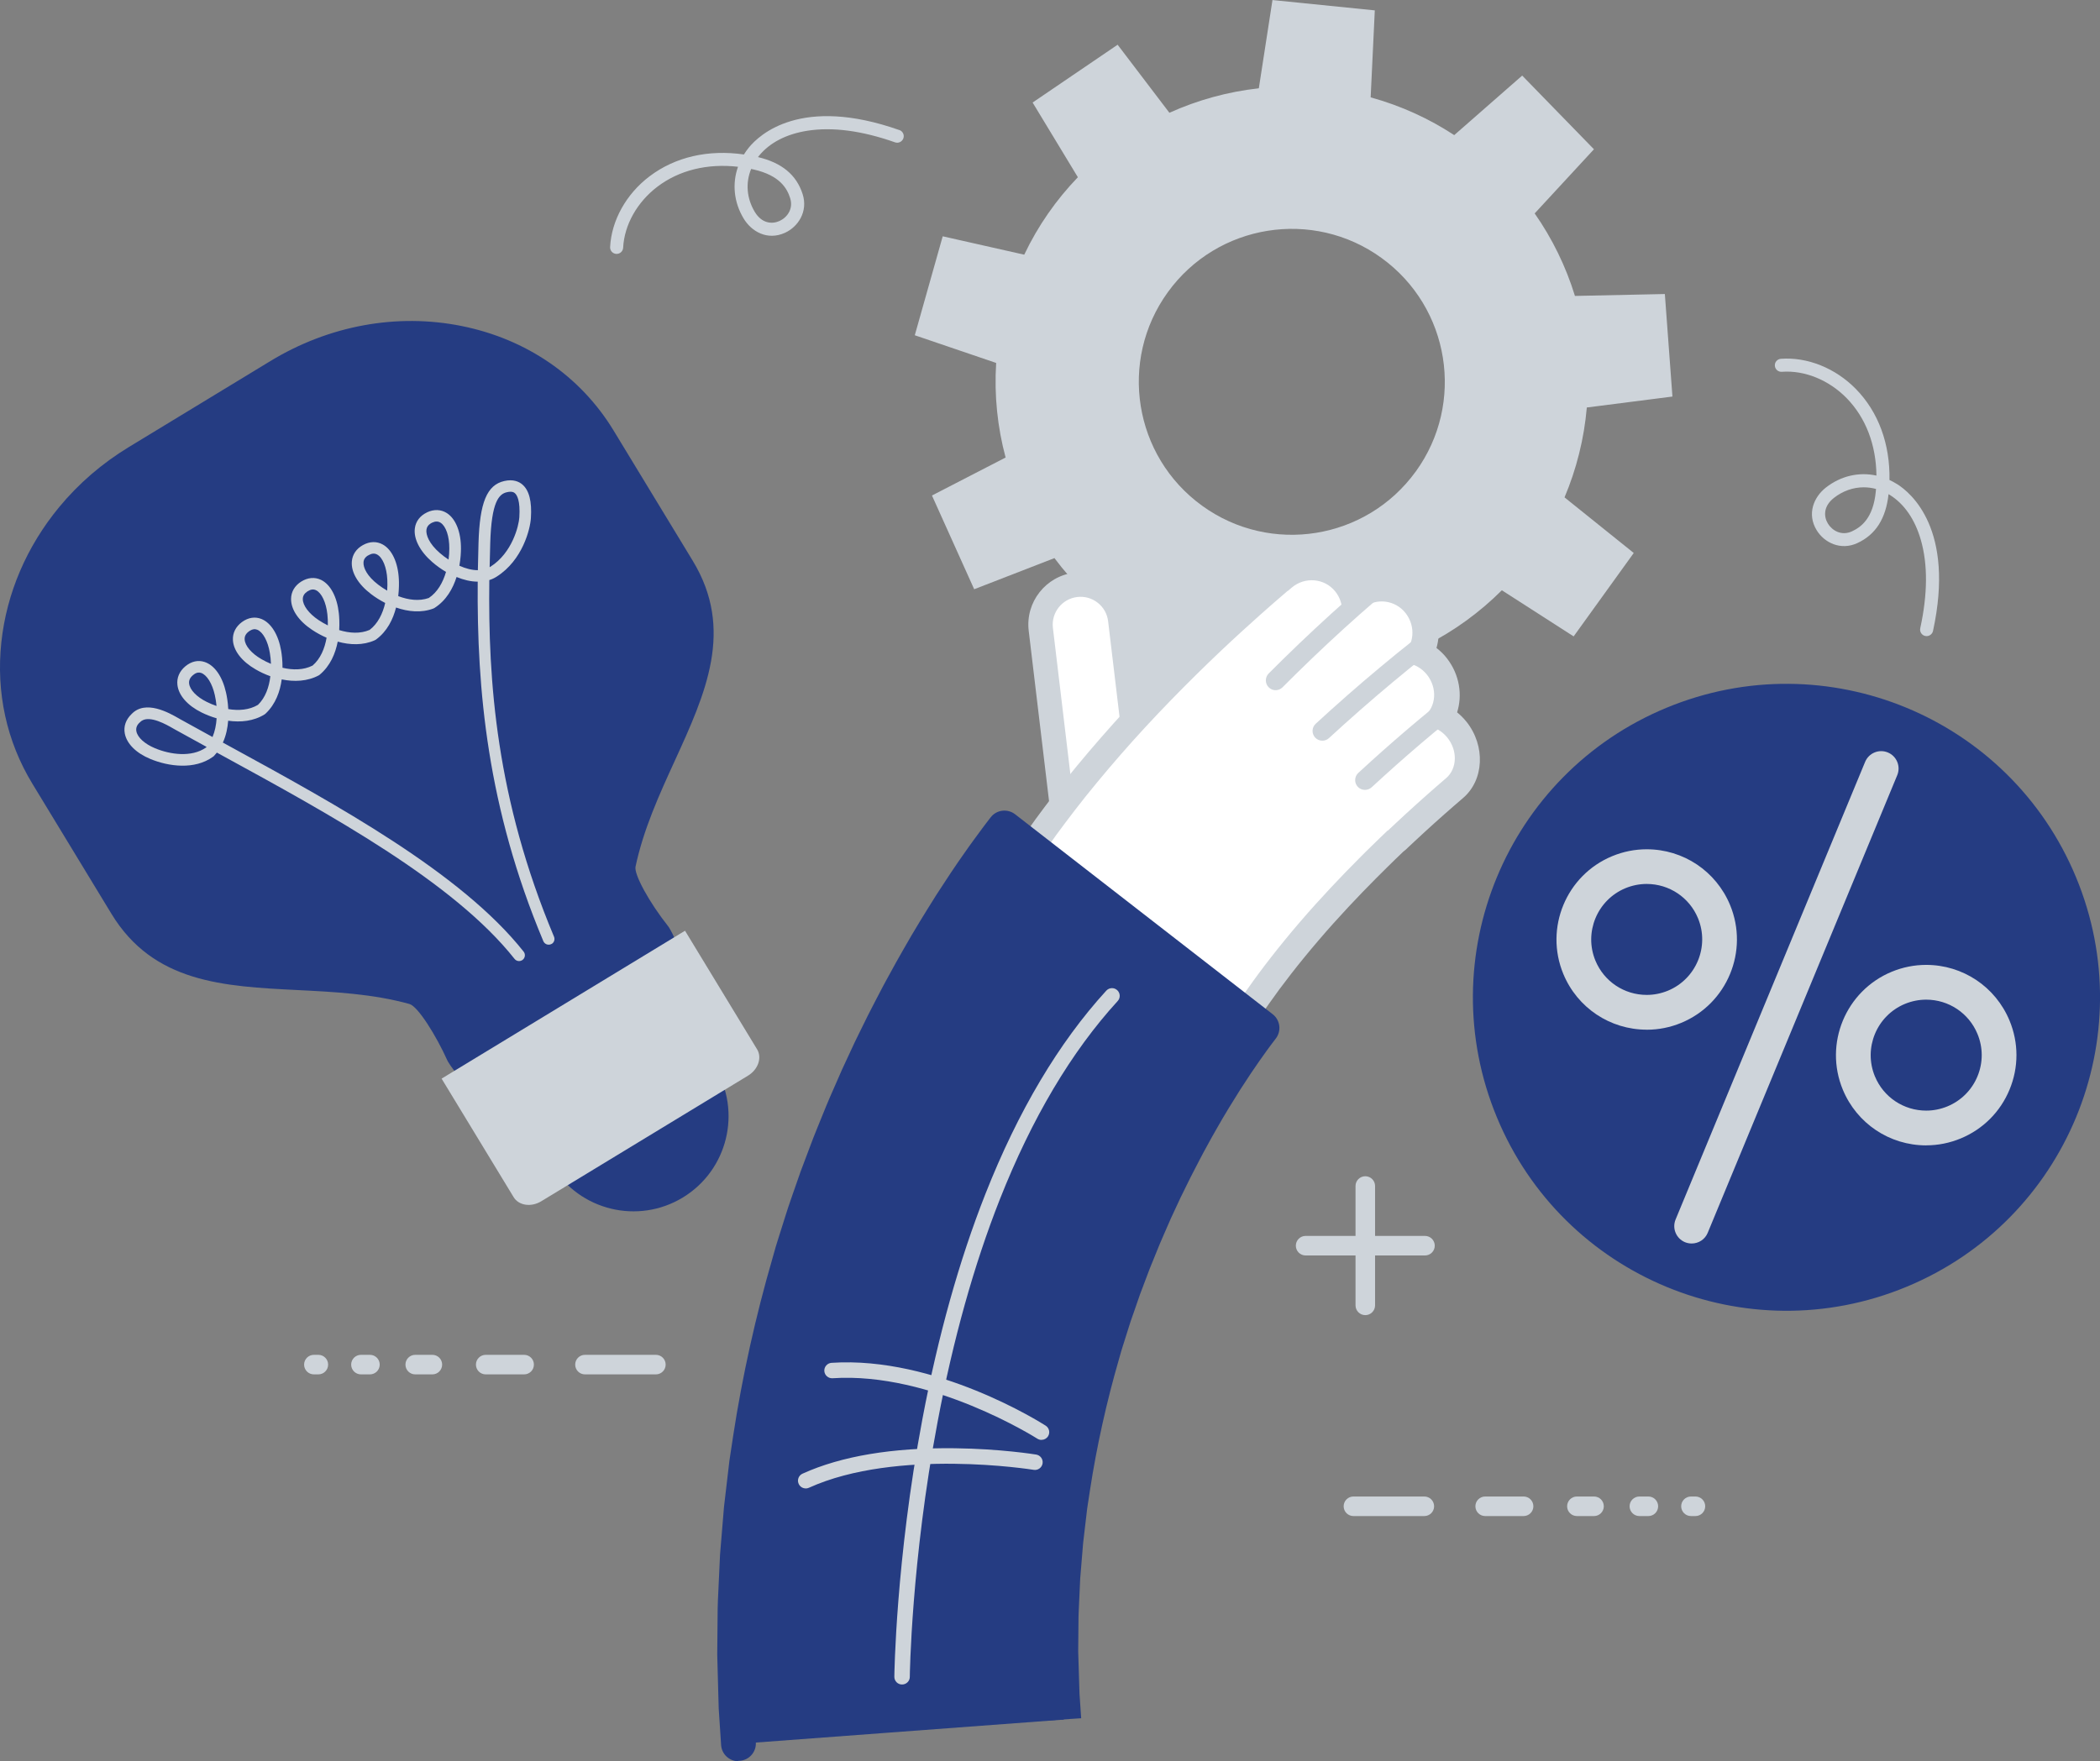
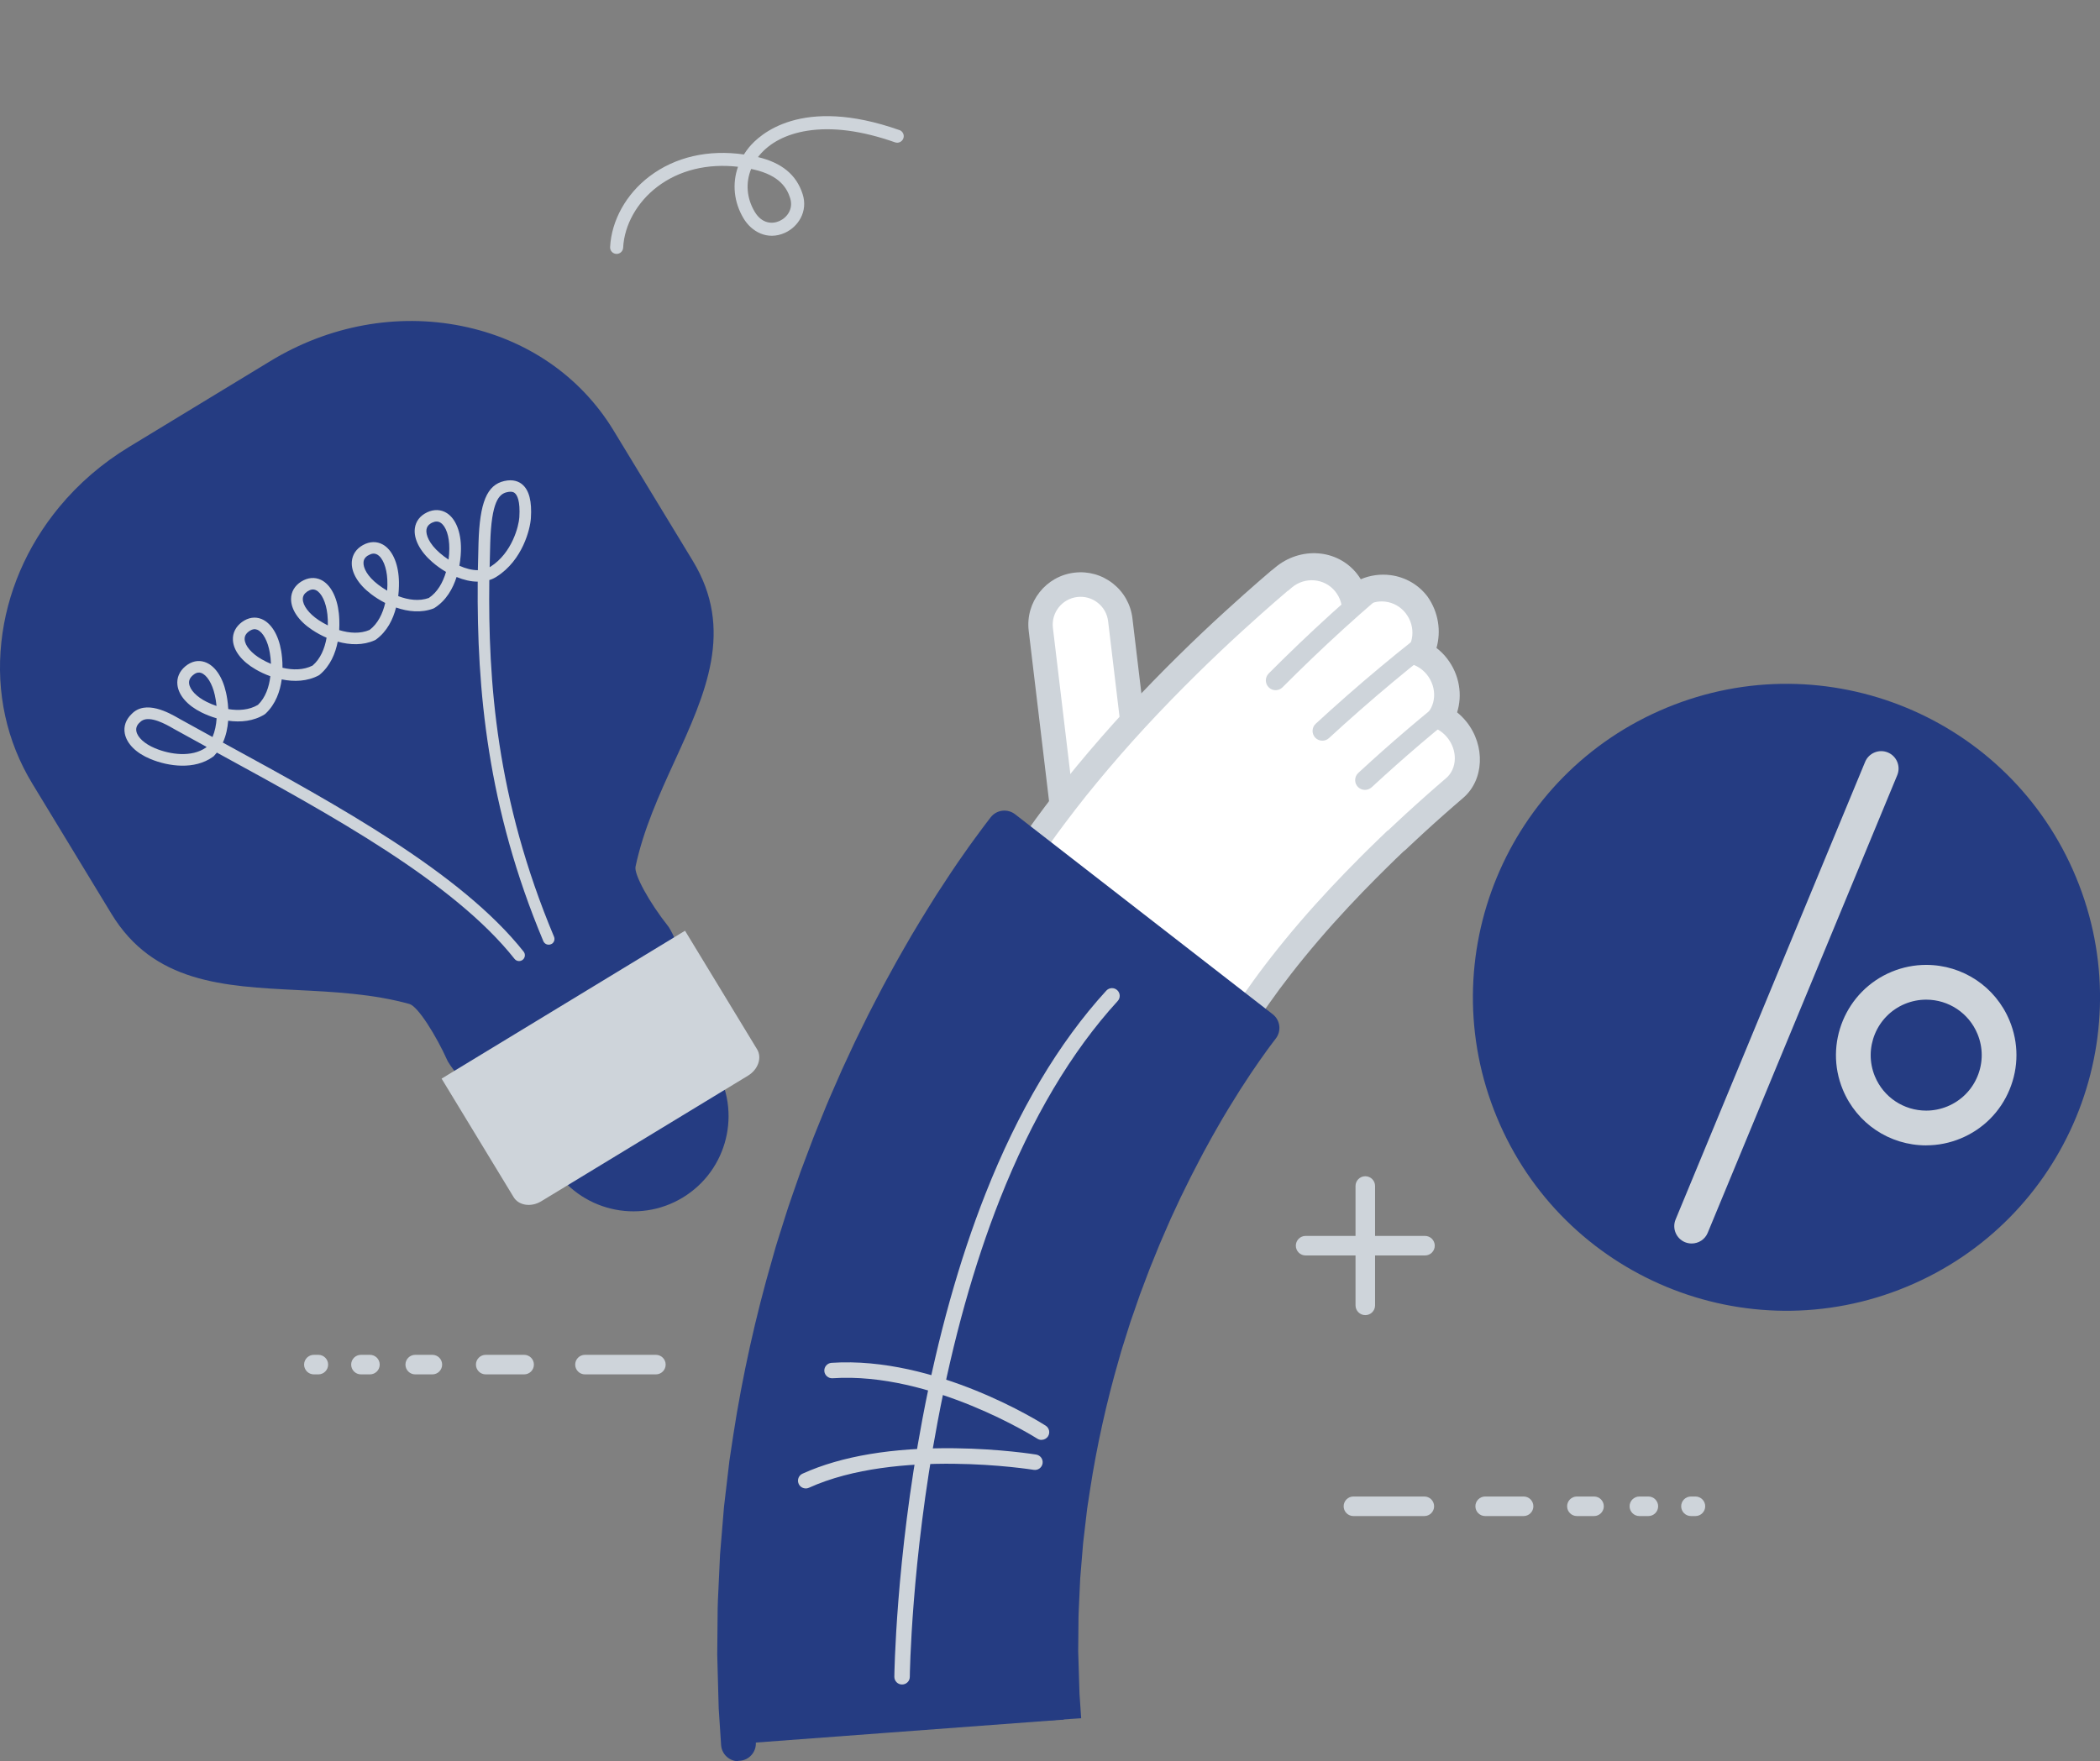
<svg xmlns="http://www.w3.org/2000/svg" viewBox="0 0 451.07 378.41">
  <rect x="0" y="0" width="451.07" height="378.41" fill="#808080" stroke="none" />
  <defs>
    <style>.d{fill:#ced4da;}.e{fill:#fff;}.f{fill:#253c82;}</style>
  </defs>
  <g id="a" />
  <g id="b">
    <g id="c">
      <g>
        <path class="d" d="M305.94,321.53h-15.23c-1.16,0-2.1,.94-2.1,2.1s.94,2.1,2.1,2.1h15.23c1.16,0,2.1-.94,2.1-2.1s-.94-2.1-2.1-2.1Z" />
        <path class="d" d="M327.26,321.53h-8.25c-1.16,0-2.1,.94-2.1,2.1s.94,2.1,2.1,2.1h8.25c1.16,0,2.1-.94,2.1-2.1s-.94-2.1-2.1-2.1Z" />
        <path class="d" d="M342.39,321.53h-3.68c-1.16,0-2.1,.94-2.1,2.1s.94,2.1,2.1,2.1h3.68c1.16,0,2.1-.94,2.1-2.1s-.94-2.1-2.1-2.1Z" />
        <path class="d" d="M354.06,321.53h-1.93c-1.16,0-2.1,.94-2.1,2.1s.94,2.1,2.1,2.1h1.93c1.16,0,2.1-.94,2.1-2.1s-.94-2.1-2.1-2.1Z" />
        <path class="d" d="M364.17,321.53h-.96c-1.16,0-2.1,.94-2.1,2.1s.94,2.1,2.1,2.1h.96c1.16,0,2.1-.94,2.1-2.1s-.94-2.1-2.1-2.1Z" />
      </g>
      <g>
        <path class="d" d="M140.88,291.09h-15.23c-1.16,0-2.1,.94-2.1,2.1s.94,2.1,2.1,2.1h15.23c1.16,0,2.1-.94,2.1-2.1s-.94-2.1-2.1-2.1Z" />
        <path class="d" d="M112.58,291.09h-8.25c-1.16,0-2.1,.94-2.1,2.1s.94,2.1,2.1,2.1h8.25c1.16,0,2.1-.94,2.1-2.1s-.94-2.1-2.1-2.1Z" />
        <path class="d" d="M92.87,291.09h-3.68c-1.16,0-2.1,.94-2.1,2.1s.94,2.1,2.1,2.1h3.68c1.16,0,2.1-.94,2.1-2.1s-.94-2.1-2.1-2.1Z" />
        <path class="d" d="M79.46,291.09h-1.93c-1.16,0-2.1,.94-2.1,2.1s.94,2.1,2.1,2.1h1.93c1.16,0,2.1-.94,2.1-2.1s-.94-2.1-2.1-2.1Z" />
        <path class="d" d="M68.38,291.09h-.96c-1.16,0-2.1,.94-2.1,2.1s.94,2.1,2.1,2.1h.96c1.16,0,2.1-.94,2.1-2.1s-.94-2.1-2.1-2.1Z" />
      </g>
      <path class="d" d="M306.08,265.54h-10.72v-10.72c0-1.16-.94-2.1-2.1-2.1s-2.1,.94-2.1,2.1v10.72h-10.72c-1.16,0-2.1,.94-2.1,2.1s.94,2.1,2.1,2.1h10.72v10.72c0,1.16,.94,2.1,2.1,2.1s2.1-.94,2.1-2.1v-10.72h10.72c1.16,0,2.1-.94,2.1-2.1s-.94-2.1-2.1-2.1Z" />
-       <path class="d" d="M342.37,32.07l-15.41-15.83-14.6,12.79c-5.4-3.54-11.41-6.31-17.95-8.11l.89-18.69-21.98-2.22-2.93,18.96c-6.7,.74-13.17,2.54-19.21,5.26l-11.12-14.62-18.26,12.42,9.72,16.05c-4.64,4.82-8.56,10.41-11.52,16.64l-17.51-3.95-6,21.26,17.48,5.95c-.44,6.96,.28,13.81,2.03,20.32l-15.82,8.16,9.07,20.14,17.24-6.69c4.05,5.42,8.98,10.22,14.63,14.16l-6.93,16.54,19.89,9.6,9.01-16.39c6.78,1.58,13.56,2.01,20.15,1.42l5.38,17.32,21.41-5.43-3.67-18.54c5.98-3.03,11.46-7.01,16.23-11.77l15.42,9.91,12.91-17.92-14.87-11.95c1.27-3,2.32-6.12,3.13-9.38,.83-3.31,1.37-6.63,1.66-9.93l18.39-2.35-1.63-22.03-19.31,.41c-1.95-6.34-4.87-12.32-8.65-17.73l12.72-13.77Zm-38.27,69.23c-10.64,14.71-31.19,18-45.89,7.36-14.7-10.64-18-31.19-7.36-45.89,10.64-14.7,31.19-18,45.89-7.35,14.7,10.64,18,31.19,7.36,45.89Z" />
      <g>
        <path class="f" d="M445.93,188.5c14.24,34.36-2.07,73.75-36.43,87.98-34.36,14.24-73.75-2.07-87.98-36.43-14.24-34.36,2.07-73.75,36.43-87.98,34.36-14.24,73.75,2.07,87.98,36.43Z" />
        <g>
          <path class="d" d="M363.36,267.17c-.47,0-.96-.09-1.43-.28-1.9-.79-2.81-2.97-2.02-4.88l40.71-98.32c.79-1.9,2.97-2.81,4.88-2.02,1.9,.79,2.81,2.97,2.02,4.88l-40.71,98.32c-.59,1.44-1.98,2.3-3.45,2.3Z" />
-           <path class="d" d="M353.71,221.23c-7.87,0-14.9-4.7-17.91-11.96-4.09-9.87,.61-21.23,10.49-25.32,2.37-.98,4.86-1.48,7.41-1.48,7.87,0,14.9,4.7,17.91,11.97,4.09,9.87-.61,21.23-10.48,25.32-2.37,.98-4.87,1.48-7.41,1.48Zm-.01-31.31c-1.56,0-3.1,.31-4.56,.91-6.07,2.52-8.96,9.5-6.45,15.57,1.85,4.47,6.18,7.36,11.02,7.36,1.56,0,3.1-.31,4.56-.91,6.07-2.52,8.96-9.5,6.45-15.57-1.85-4.47-6.18-7.36-11.02-7.36Z" />
          <path class="d" d="M413.74,246.09c-7.87,0-14.9-4.7-17.91-11.97-4.09-9.87,.61-21.23,10.49-25.33,2.37-.98,4.87-1.48,7.41-1.48,7.87,0,14.9,4.7,17.91,11.97,1.98,4.78,1.98,10.05,0,14.83-1.98,4.78-5.71,8.51-10.49,10.49-2.37,.98-4.86,1.48-7.41,1.48Zm-.01-31.31c-1.56,0-3.1,.31-4.56,.91-6.07,2.52-8.96,9.5-6.45,15.57,1.85,4.47,6.18,7.36,11.02,7.36,1.56,0,3.1-.31,4.56-.91,2.94-1.22,5.23-3.51,6.45-6.45,1.22-2.94,1.22-6.18,0-9.12-1.85-4.47-6.18-7.36-11.02-7.36Z" />
        </g>
      </g>
      <g>
        <g>
          <path class="e" d="M240.62,133.15c-.56-4.71-4.84-8.08-9.55-7.51-4.71,.56-8.07,4.84-7.51,9.55l5.5,46.07,17.06-2.04-5.5-46.07Z" />
          <path class="d" d="M229.06,183.88c-1.31,0-2.44-.98-2.6-2.31l-5.5-46.06c-.73-6.14,3.67-11.74,9.81-12.47,2.98-.36,5.91,.47,8.27,2.32,2.35,1.85,3.85,4.51,4.2,7.49l5.5,46.07c.17,1.44-.86,2.75-2.3,2.92-1.44,.17-2.74-.86-2.92-2.29l-5.5-46.07c-.19-1.58-.98-3-2.24-3.98-1.25-.99-2.82-1.42-4.4-1.23-3.27,.39-5.61,3.37-5.22,6.64l5.5,46.06c.17,1.44-.86,2.75-2.3,2.92-.11,.01-.21,.02-.31,.02Z" />
        </g>
        <g>
          <path class="e" d="M217.28,193.92c-.64-.38-1.07-1.05-1.2-1.87-.06-.41-.05-.84,.04-1.26,.1-.41,.27-.82,.5-1.2,0,0,.78-1.23,2.14-3.39,.7-1.05,1.55-2.32,2.53-3.77,.99-1.44,2.13-3.02,3.36-4.77,2.51-3.4,5.47-7.33,8.78-11.3,3.29-3.99,6.88-8.11,10.56-12.09,7.35-7.95,15-15.36,20.88-20.71,2.93-2.69,5.42-4.87,7.16-6.4,1.75-1.51,2.75-2.38,2.75-2.38,.12-.1,.25-.2,.38-.28l.46-.39c2.06-1.75,4.62-2.52,7.07-2.32,2.44,.19,4.77,1.34,6.39,3.35,.84,1.05,1.42,2.23,1.75,3.46l.19-.16c2-1.62,4.53-2.34,7.06-2.02,2.47,.32,4.66,1.6,6.15,3.57,2.37,3.15,2.53,7.27,.8,10.41,1.37,.6,2.62,1.56,3.61,2.82,2.58,3.3,2.77,7.67,.83,10.81,1.27,.61,2.43,1.51,3.39,2.68,1.63,2.01,2.37,4.43,2.28,6.71-.09,2.28-1.01,4.43-2.76,5.93,0,0-.79,.68-1.97,1.7-1.18,1.03-2.75,2.41-4.29,3.8s-3.08,2.8-4.22,3.87c-.57,.53-1.04,.97-1.37,1.28-.33,.31-.52,.49-.52,.49-.12,.11-.25,.21-.38,.3,0,0-.61,.59-1.69,1.61-.53,.52-1.17,1.14-1.91,1.87-.74,.72-1.56,1.54-2.45,2.44-3.56,3.58-8.18,8.43-12.43,13.41-4.27,4.97-8.17,10.03-10.83,13.84-.69,.95-1.26,1.83-1.78,2.6-.51,.78-.99,1.45-1.33,2.01-.7,1.11-1.1,1.75-1.1,1.75-.17,.27-.4,.48-.67,.64-.26,.16-.56,.26-.88,.31-.64,.09-1.37-.05-2.04-.44l-45.27-26.89Z" />
          <path class="d" d="M314.96,155.04c-.6-.75-1.26-1.41-1.98-1.99,1.17-3.69,.54-8.05-2.13-11.53-.67-.88-1.45-1.65-2.3-2.3,1.02-3.58,.45-7.66-1.9-11.01h0c-1.91-2.56-4.76-4.22-7.98-4.64-2.2-.28-4.39,.03-6.38,.88-.25-.41-.53-.8-.83-1.19-2.09-2.63-5.11-4.13-8.31-4.37-3.2-.24-6.59,.77-9.31,3.09l-.31,.26c-.18,.13-.36,.26-.53,.41,0,0-1.01,.87-2.77,2.39-1.75,1.54-4.26,3.73-7.21,6.44-5.92,5.39-13.63,12.86-21.05,20.88-3.7,4.02-7.33,8.18-10.66,12.21-3.34,4.01-6.34,7.99-8.88,11.44-1.25,1.77-2.41,3.37-3.41,4.83-.99,1.48-1.85,2.77-2.57,3.83-1.38,2.19-2.18,3.44-2.18,3.44-.24,.38-.45,.78-.62,1.19-.17,.41-.3,.85-.39,1.28-.18,.86-.22,1.73-.09,2.55,.25,1.64,1.13,2.96,2.42,3.69h0l45.81,25.97c1.34,.76,2.82,1.02,4.1,.84,.64-.09,1.23-.29,1.74-.6,.26-.15,.48-.33,.7-.54,.22-.21,.42-.44,.58-.7l1.07-1.7c.33-.54,.79-1.2,1.29-1.96,.51-.76,1.06-1.61,1.74-2.54,2.6-3.73,6.42-8.69,10.62-13.58,4.17-4.89,8.73-9.68,12.24-13.21,1.75-1.77,3.26-3.22,4.3-4.25,1.06-1.01,1.66-1.59,1.66-1.59,.18-.13,.36-.28,.53-.43,0,0,.19-.17,.51-.49,.33-.31,.8-.75,1.36-1.27,1.12-1.06,2.65-2.45,4.18-3.84,1.53-1.38,3.09-2.75,4.26-3.77,1.17-1.01,1.96-1.69,1.96-1.69,2.28-1.95,3.48-4.73,3.62-7.69,.14-2.96-.79-6.11-2.89-8.74Zm-4.38,12.18s-.8,.69-1.99,1.72c-1.19,1.04-2.77,2.43-4.33,3.84-1.56,1.41-3.11,2.82-4.25,3.9-.57,.54-1.05,.98-1.39,1.3-.33,.32-.52,.5-.52,.5v-.08s-.61,.6-1.71,1.64c-.55,.52-1.2,1.16-1.95,1.9-.75,.73-1.6,1.56-2.5,2.48-3.64,3.65-8.36,8.6-12.72,13.68-4.37,5.08-8.38,10.27-11.12,14.2-.71,.98-1.31,1.88-1.84,2.68-.53,.8-1.02,1.49-1.37,2.07-.72,1.15-1.14,1.8-1.14,1.8l-44.74-27.77s.77-1.21,2.11-3.34c.69-1.03,1.53-2.28,2.5-3.72,.97-1.43,2.1-2.98,3.31-4.7,2.48-3.36,5.41-7.24,8.68-11.17,3.26-3.95,6.81-8.03,10.45-11.97,7.28-7.87,14.87-15.23,20.71-20.55,2.91-2.67,5.38-4.83,7.11-6.35,1.74-1.5,2.74-2.36,2.74-2.36l.02,.03,.81-.69c2.83-2.41,7.04-2.04,9.33,.78h0c2.3,2.82,1.91,6.93-.8,9.25,0,0,1.68-1.44,3.39-2.85,1.71-1.42,3.43-2.81,3.43-2.81,2.8-2.27,6.93-1.74,9.15,1.14h0c2.22,2.88,1.81,6.92-.86,9.09,0,0-.87,.71-1.73,1.42-.86,.71-1.72,1.42-1.72,1.42,2.67-2.12,6.62-1.55,8.86,1.25h0c2.27,2.85,2.01,6.83-.54,8.95,0,0-.91,.76-1.81,1.52-.9,.77-1.8,1.53-1.8,1.53v.03c2.53-1.88,6.26-1.26,8.48,1.43h0c2.31,2.81,2.19,6.73-.24,8.81Z" />
        </g>
        <path class="d" d="M284.03,159.14c-.57,0-1.14-.23-1.55-.68-.78-.86-.72-2.19,.14-2.97l3.15-2.87c2.57-2.31,4.95-4.4,7.09-6.23,2.31-1.97,4.94-4.17,7.24-6.04l3.33-2.67c.91-.73,2.23-.58,2.95,.33,.72,.91,.58,2.23-.33,2.95l-3.32,2.66c-2.25,1.83-4.86,4.01-7.14,5.96-2.12,1.81-4.47,3.88-7,6.15l-3.14,2.86c-.4,.37-.91,.55-1.41,.55Z" />
        <path class="d" d="M274.09,148.29c-.57,.03-1.15-.18-1.58-.62-.82-.82-.81-2.15,0-2.97l3.02-3c2.47-2.42,4.76-4.61,6.82-6.53,2.22-2.07,4.76-4.38,6.97-6.34l3.22-2.81c.87-.76,2.2-.67,2.96,.2,.76,.87,.67,2.2-.2,2.96l-3.21,2.8c-2.18,1.93-4.69,4.21-6.88,6.26-2.04,1.9-4.3,4.07-6.73,6.45l-3.01,2.99c-.39,.38-.88,.59-1.39,.61Z" />
        <path class="d" d="M293.18,169.71c-1.16,0-2.1-.94-2.1-2.1,0-.61,.26-1.16,.68-1.55,.69-.64,4.21-3.88,7.87-7.06,1.94-1.69,3.96-3.41,5.54-4.72l2.54-2.1c.89-.74,2.22-.61,2.96,.28,.74,.89,.62,2.22-.28,2.96l-2.53,2.09c-1.55,1.29-3.54,2.99-5.46,4.66-3.62,3.15-7.1,6.36-7.76,6.97-.39,.36-.91,.57-1.44,.57Z" />
        <g>
          <path class="f" d="M215.74,177.93s-.14,.18-.41,.54c-.14,.18-.3,.4-.51,.66-.19,.25-.41,.55-.66,.88-.5,.66-1.12,1.49-1.79,2.43-.34,.47-.71,.99-1.11,1.53-.38,.54-.78,1.11-1.21,1.72-1.71,2.43-3.67,5.37-5.86,8.76-2.14,3.4-4.53,7.24-6.94,11.5-1.24,2.12-2.44,4.35-3.71,6.66-.64,1.15-1.24,2.35-1.87,3.54-.62,1.21-1.27,2.42-1.89,3.67-.62,1.25-1.24,2.52-1.87,3.8-.31,.64-.64,1.29-.95,1.94-.3,.66-.61,1.32-.92,1.98-.62,1.33-1.24,2.67-1.87,4.02-.6,1.37-1.2,2.75-1.81,4.14-1.24,2.77-2.37,5.65-3.55,8.54-.6,1.44-1.14,2.92-1.7,4.4-.56,1.48-1.12,2.97-1.68,4.46-.52,1.51-1.05,3.02-1.58,4.54-.52,1.52-1.07,3.04-1.54,4.58-.49,1.54-.97,3.09-1.46,4.63-.24,.77-.49,1.54-.72,2.32l-.67,2.34c-3.62,12.47-6.4,25.22-8.26,37.3-.23,1.51-.46,3.01-.68,4.49-.05,.37-.11,.74-.16,1.11-.04,.37-.09,.74-.13,1.11-.09,.74-.17,1.47-.26,2.2-.17,1.46-.34,2.91-.51,4.34-.08,.71-.16,1.42-.25,2.13-.06,.71-.12,1.41-.18,2.11-.23,2.79-.45,5.51-.66,8.14-.12,2.64-.24,5.18-.36,7.63-.03,.61-.05,1.22-.08,1.81-.03,.6-.06,1.19-.06,1.78-.01,1.17-.02,2.31-.04,3.43-.02,2.23-.04,4.35-.05,6.34,.08,3.97,.2,7.44,.28,10.29,.01,.36,.02,.7,.03,1.04,.02,.34,.04,.66,.06,.98,.04,.63,.08,1.23,.12,1.78,.07,1.11,.13,2.05,.19,2.81l.16,2.34,69.87-5.21s-.04-.62-.12-1.78c-.04-.58-.09-1.29-.14-2.13-.03-.42-.06-.87-.09-1.35-.02-.24-.04-.49-.05-.75,0-.26-.01-.52-.02-.79-.06-2.16-.13-4.79-.21-7.8,.02-1.51,.03-3.11,.05-4.8,0-.84,.01-1.71,.02-2.6,0-.45,.02-.89,.04-1.35,.02-.45,.04-.91,.07-1.37,.08-1.85,.17-3.78,.26-5.78,.16-1.99,.33-4.05,.51-6.17,.04-.53,.09-1.06,.13-1.6,.06-.54,.13-1.07,.19-1.62,.13-1.08,.26-2.18,.39-3.29,.06-.55,.13-1.11,.19-1.67,.03-.28,.06-.56,.1-.84,.04-.28,.08-.56,.13-.84,.17-1.13,.35-2.27,.52-3.41,1.41-9.18,3.53-18.89,6.3-28.45l.51-1.79c.18-.59,.37-1.19,.56-1.78,.37-1.19,.75-2.37,1.12-3.55,.35-1.19,.79-2.35,1.19-3.52,.4-1.17,.81-2.33,1.21-3.49,.43-1.15,.86-2.29,1.29-3.43,.43-1.14,.84-2.28,1.31-3.39,.92-2.22,1.77-4.44,2.74-6.58,.47-1.07,.93-2.13,1.39-3.19,.48-1.04,.96-2.07,1.44-3.09,.24-.51,.47-1.02,.71-1.52,.24-.5,.49-.99,.73-1.49,.48-.99,.96-1.96,1.44-2.92,.47-.96,.98-1.88,1.45-2.81,.49-.92,.93-1.84,1.43-2.71,.97-1.75,1.88-3.47,2.82-5.06,1.82-3.23,3.61-6.09,5.19-8.61,1.6-2.48,3.02-4.62,4.2-6.28,.29-.42,.57-.82,.83-1.19,.26-.36,.51-.7,.74-1.01,.46-.64,.84-1.14,1.15-1.55,.15-.21,.29-.39,.41-.54,.11-.15,.21-.27,.28-.37,.15-.2,.23-.3,.23-.3l-55.34-42.97Z" />
          <path class="f" d="M158.61,378.41c-1.95,0-3.59-1.51-3.72-3.48l-.52-7.92s0-.08,0-.12l-.09-3.21c-.07-2.4-.15-5.13-.22-8.17v-.11l.09-9.75c0-.6,.03-1.17,.05-1.72l.45-9.66s0-.09,0-.13l.85-10.26s0-.08,.01-.12l1.15-9.79s0-.07,.01-.1l.85-5.62c1.91-12.47,4.81-25.53,8.37-37.78l.66-2.33s0-.03,.01-.05c.16-.53,.33-1.06,.49-1.59l1.7-5.39c.35-1.15,.74-2.27,1.11-3.35,.16-.44,.31-.89,.46-1.33l1.59-4.56s.02-.06,.03-.09l1.68-4.46c.16-.41,.3-.8,.45-1.19,.41-1.09,.83-2.22,1.3-3.34,.25-.61,.5-1.24,.76-1.88,.9-2.23,1.83-4.53,2.83-6.76l1.8-4.11s.02-.05,.03-.08l2.79-6.01c.22-.46,.44-.91,.66-1.35,.11-.22,.21-.43,.32-.65l1.88-3.82c.43-.87,.87-1.72,1.3-2.53,.21-.4,.42-.8,.62-1.2l.02-.03c.21-.39,.41-.78,.61-1.17,.42-.8,.85-1.64,1.3-2.45l.68-1.24c1.04-1.9,2.02-3.7,3.05-5.47,2.38-4.21,4.78-8.07,7.01-11.62,0-.01,.01-.02,.02-.04,2.34-3.63,4.29-6.54,5.95-8.89l1.21-1.72s.02-.03,.03-.04l1.11-1.53c.6-.83,1.17-1.59,1.62-2.2l.87-1.16s.02-.02,.03-.04l.92-1.19c.61-.79,1.5-1.3,2.48-1.42,.99-.12,1.98,.15,2.76,.75l55.34,42.97c1.62,1.26,1.92,3.6,.66,5.23l-1.1,1.45c-.25,.33-.54,.73-.88,1.2l-1.55,2.18c-1.04,1.47-2.35,3.42-4.11,6.15-1.55,2.48-3.31,5.28-5.09,8.44-.01,.02-.02,.04-.03,.06-.66,1.13-1.32,2.33-2.01,3.6-.25,.45-.5,.91-.75,1.37,0,.01-.01,.02-.02,.04-.28,.5-.56,1.04-.85,1.61-.17,.33-.34,.66-.51,.99-.18,.35-.36,.69-.54,1.04-.3,.58-.59,1.13-.87,1.69l-1.44,2.92c-.08,.17-.18,.36-.27,.55-.14,.29-.29,.58-.43,.87l-2.12,4.56-1.37,3.15s-.01,.03-.02,.04c-.66,1.46-1.27,2.97-1.91,4.56-.26,.63-.51,1.26-.77,1.9l-.02,.04c-.3,.7-.57,1.44-.87,2.23-.13,.35-.26,.69-.39,1.03l-1.27,3.37-1.19,3.44c-.12,.37-.26,.76-.4,1.14-.27,.77-.53,1.5-.74,2.22,0,.02-.01,.04-.02,.06l-1.12,3.55c-.07,.22-.14,.44-.21,.66-.11,.35-.22,.69-.32,1.04l-.5,1.76c-2.65,9.12-4.79,18.79-6.2,28l-.57,3.73c-.02,.14-.04,.28-.06,.41l-.86,7.33-.63,7.64-.33,7.27c-.02,.35-.03,.67-.03,.95,0,.02,0,.05,0,.07l-.07,7.34,.28,9.11,.36,5.27-7.45,.49-.41-5.99c0-.05,0-.11,0-.16l-.23-8.59v-.14l.07-7.36c0-.49,.02-.96,.04-1.37l.07-1.53,.26-5.77s0-.09,0-.14l.64-7.77s0-.09,.01-.14l.87-7.4s0-.04,0-.06c.03-.21,.06-.42,.09-.63l.57-3.71c1.46-9.52,3.68-19.52,6.41-28.92l.5-1.77,.02-.06c.12-.4,.25-.8,.37-1.19,.07-.21,.13-.42,.2-.63l1.11-3.53c.26-.88,.56-1.72,.85-2.54,.13-.36,.25-.72,.38-1.09l1.21-3.51s.02-.07,.04-.1l1.29-3.43c.13-.34,.25-.67,.37-.99,.3-.82,.62-1.66,.98-2.51,.25-.61,.5-1.23,.75-1.84,.64-1.59,1.3-3.22,2.02-4.82l1.38-3.17s.02-.05,.04-.08l2.14-4.61c.17-.36,.34-.7,.51-1.04,.08-.17,.17-.34,.25-.51l1.44-2.93c.32-.65,.64-1.27,.96-1.86,.18-.33,.35-.67,.52-1,0-.01,.02-.03,.02-.04,.16-.31,.33-.63,.49-.94,.31-.6,.63-1.23,.98-1.85,.25-.45,.49-.89,.73-1.33,.72-1.31,1.4-2.56,2.11-3.78,1.86-3.3,3.67-6.18,5.26-8.72l.03-.05c1.83-2.83,3.19-4.86,4.29-6.41l.82-1.18s.02-.03,.04-.05l.64-.88-49.46-38.41c-.32,.43-.67,.91-1.04,1.41l-1.3,1.81-.99,1.41c-1.6,2.27-3.48,5.08-5.76,8.62-2.04,3.24-4.41,7.05-6.84,11.33,0,.02-.02,.03-.03,.05-.98,1.68-1.94,3.44-2.96,5.3l-.7,1.27c-.41,.74-.8,1.49-1.21,2.27-.21,.4-.41,.8-.62,1.2-.21,.41-.42,.81-.64,1.22-.41,.78-.83,1.59-1.22,2.38l-1.87,3.8c-.1,.21-.22,.44-.33,.67-.2,.4-.4,.8-.59,1.21l-2.76,5.95-1.79,4.1c-.95,2.13-1.82,4.27-2.74,6.54-.26,.64-.52,1.28-.78,1.92-.43,1.02-.81,2.04-1.21,3.11-.15,.4-.3,.8-.46,1.21l-1.65,4.4-1.56,4.5c-.15,.44-.31,.9-.47,1.37-.37,1.06-.72,2.07-1.03,3.08v.04l-1.72,5.41c-.15,.49-.31,.97-.45,1.46l-.66,2.32c-3.47,11.96-6.29,24.7-8.16,36.84l-.88,5.88-1.09,9.3-.83,10.12-.45,9.58c-.02,.49-.04,.96-.04,1.38v.05l-.09,9.7c.06,2.98,.14,5.67,.21,8.04l.09,3.13,.52,7.83c.14,2.06-1.42,3.84-3.47,3.97-.08,0-.17,0-.25,0Z" />
        </g>
        <path class="d" d="M193.76,361.92h-.02c-.92,0-1.65-.76-1.64-1.67,0-.25,.31-25.02,6.03-55.37,3.36-17.84,7.91-34.1,13.52-48.33,7.04-17.86,15.78-32.56,25.98-43.71,.62-.67,1.67-.72,2.34-.1,.68,.62,.72,1.67,.1,2.34-9.92,10.84-18.44,25.19-25.33,42.65-5.53,14.03-10.02,30.08-13.34,47.71-5.67,30.07-5.98,54.6-5.98,54.84,0,.91-.75,1.64-1.66,1.64Z" />
        <g>
          <path class="d" d="M173.06,319.79c-.63,0-1.23-.36-1.51-.98-.38-.84,0-1.82,.83-2.19,8.34-3.78,19.33-5.62,32.66-5.46,9.87,.12,17.22,1.31,17.53,1.36,.9,.15,1.52,1,1.37,1.91-.15,.9-1,1.52-1.91,1.37-.29-.05-29.4-4.71-48.28,3.85-.22,.1-.45,.15-.68,.15Z" />
          <path class="d" d="M223.71,309.37c-.31,0-.62-.09-.89-.26-.22-.14-22.74-14.41-43.99-12.99-.91,.06-1.7-.63-1.77-1.54-.06-.91,.63-1.7,1.54-1.77,22.37-1.49,45.05,12.89,46.01,13.5,.77,.5,.99,1.52,.5,2.29-.32,.49-.85,.76-1.4,.76Z" />
        </g>
      </g>
      <path class="d" d="M193.16,27.94c-21.08-7.43-30.06,1-32.31,3.76-.39,.48-.75,.98-1.06,1.49-7.66-1.11-14.78,.53-20.28,4.7-5.01,3.79-8.17,9.48-8.46,15.19-.04,.77,.55,1.43,1.33,1.47,.02,0,.05,0,.07,0,.74,0,1.36-.58,1.4-1.33,.25-4.9,3-9.8,7.36-13.11,4.68-3.55,10.73-5.03,17.31-4.28-1.28,3.63-.9,7.61,1.21,11.12,1.67,2.77,5.06,4.79,8.87,3.07,2.8-1.27,5.01-4.54,3.8-8.32-1.32-4.13-4.46-6.73-9.59-7.95,.07-.1,.15-.19,.23-.29,2.29-2.81,5.87-4.66,10.37-5.37,5.41-.85,11.74-.01,18.84,2.49,.73,.26,1.53-.13,1.79-.86,.26-.73-.13-1.53-.86-1.79Zm-23.44,14.62c.74,2.33-.66,4.18-2.29,4.92-1.57,.71-3.79,.57-5.31-1.96-1.75-2.91-2-6.24-.78-9.22,.19,.04,.38,.08,.56,.12,5.66,1.28,7.18,4.12,7.82,6.14Z" />
-       <path class="d" d="M407.46,104c-.53-.33-1.06-.62-1.61-.87,.14-7.74-2.37-14.6-7.2-19.54-4.39-4.49-10.42-6.92-16.13-6.5-.77,.06-1.35,.73-1.29,1.5,.06,.77,.73,1.35,1.5,1.29,4.9-.36,10.1,1.76,13.92,5.66,4.11,4.21,6.33,10.02,6.4,16.64-3.76-.82-7.66,.06-10.88,2.59-2.54,2-4.13,5.62-1.94,9.18,1.61,2.62,5.13,4.4,8.73,2.73,3.93-1.82,6.12-5.26,6.69-10.51,.11,.06,.21,.12,.31,.19,3.07,1.92,5.36,5.24,6.62,9.62,1.52,5.26,1.48,11.65-.12,19-.16,.76,.32,1.5,1.07,1.66,.1,.02,.2,.03,.3,.03,.64,0,1.22-.45,1.37-1.1,4.74-21.85-4.74-29.7-7.76-31.59Zm-4.55,1.63c-.56,5.78-3.19,7.63-5.12,8.53-2.22,1.03-4.23-.14-5.16-1.66-.9-1.47-1.04-3.69,1.28-5.52,1.92-1.51,4.15-2.28,6.41-2.28,.88,0,1.77,.12,2.64,.35-.01,.19-.03,.38-.05,.57Z" />
      <g>
        <path class="f" d="M153.52,229.2c5.86,9.65,2.79,22.22-6.85,28.09-9.65,5.86-22.22,2.79-28.08-6.86-5.86-9.65-2.79-22.22,6.85-28.08,9.64-5.86,22.22-2.79,28.08,6.85Z" />
        <path class="f" d="M63.92,212.72c-15.92-.8-30.96-1.55-39.98-16.38l-17-27.98c-5.51-9.07-7.81-19.57-6.65-30.38,1.13-10.52,5.43-20.56,12.43-29.04,4.19-5.07,9.22-9.4,14.94-12.88l30.41-18.48c12.58-7.65,27.17-10.33,41.06-7.54,13.96,2.8,25.56,10.77,32.66,22.45l17,27.98c9.02,14.84,2.76,28.53-3.87,43.03-3.31,7.23-6.72,14.71-8.41,22.7-.35,1.67,2.93,7.67,7.03,12.84l.16,.23c4.27,7.04,3.39,16.31-2.21,23.08-1.61,1.95-3.55,3.62-5.75,4.96l-10.96,6.66c-4.85,2.94-10.47,3.97-15.83,2.9-5.43-1.09-9.95-4.2-12.72-8.76l-.13-.25c-2.4-5.34-6.33-11.65-8.16-12.15-7.87-2.18-16.09-2.59-24.03-2.99Z" />
        <path class="d" d="M94.85,231.74l15.48,25.48c1.1,1.8,3.75,2.2,5.92,.88l44.42-26.99c2.17-1.32,3.05-3.85,1.95-5.66l-15.48-25.48-52.29,31.78Z" />
        <path class="d" d="M118.52,202.78c-.06,.03-.11,.07-.18,.09-.64,.27-1.37-.03-1.64-.67-12.05-28.75-14.28-54.08-14.09-77.23-1.48,0-3.03-.38-4.54-1-.78,2.45-2.19,5.03-4.74,6.65-.07,.05-.15,.09-.23,.12-2.59,.98-5.42,.7-8.03-.21-.63,2.48-1.89,5.12-4.32,6.89-.08,.06-.18,.11-.27,.15-2.5,1.12-5.31,1.02-7.94,.29-.49,2.51-1.58,5.21-3.9,7.13-.04,.04-.09,.07-.14,.1-2.47,1.33-5.32,1.43-7.99,.88-.34,2.53-1.28,5.3-3.47,7.36-.07,.06-.14,.12-.22,.17-2.34,1.45-5.13,1.73-7.81,1.35-.12,1.53-.44,3.17-1.14,4.7,.33,.18,.66,.36,.99,.54,23.55,12.87,50.23,27.46,63.61,44.37,.43,.54,.34,1.33-.2,1.76-.54,.43-1.33,.34-1.76-.21-13.06-16.5-39.51-30.96-62.85-43.72-.36-.2-.72-.39-1.08-.59-.19,.24-.38,.47-.6,.7-.08,.09-.17,.16-.27,.22-3.9,2.81-9.49,2.08-13.41,.45-3.09-1.28-5.09-3.29-5.5-5.5-.28-1.51,.24-2.98,1.45-4.14,3-3.18,8.14-.23,10.08,.88l.33,.19c2.28,1.27,4.61,2.55,6.99,3.85,.52-1.24,.79-2.62,.88-4.02-1.16-.33-2.25-.77-3.23-1.25-3.03-1.5-4.92-3.65-5.19-5.91-.18-1.52,.42-2.94,1.7-4.01,1.3-1.08,2.77-1.4,4.17-.92,2.13,.72,3.8,3.12,4.57,6.57,.16,.7,.4,1.98,.48,3.54,2.22,.37,4.51,.21,6.38-.91,1.6-1.55,2.39-3.81,2.66-6.15-1.15-.41-2.22-.92-3.18-1.48-2.97-1.72-4.74-4.01-4.86-6.29-.08-1.52,.61-2.89,1.94-3.87,1.36-.99,2.84-1.21,4.21-.65,2.07,.85,3.65,3.42,4.22,6.88,.12,.71,.29,2.02,.28,3.59,2.21,.52,4.52,.52,6.46-.47,1.69-1.45,2.61-3.66,3.01-5.98-1.13-.49-2.18-1.07-3.12-1.7-2.89-1.92-4.53-4.34-4.51-6.64,.01-1.52,.78-2.84,2.17-3.72,0,0,.02-.01,.04-.02h0c1.35-.85,2.87-1,4.21-.36,2.03,.97,3.46,3.65,3.84,7.17,.08,.72,.17,2.05,.08,3.63,2.19,.67,4.52,.83,6.53-.04,1.77-1.34,2.82-3.5,3.35-5.79-1.11-.57-2.14-1.22-3.04-1.91-2.8-2.13-4.3-4.67-4.13-6.97,.11-1.51,.96-2.77,2.39-3.56,1.46-.81,2.96-.84,4.26-.12,1.98,1.1,3.27,3.88,3.45,7.43,.04,.73,.06,2.07-.13,3.66,2.16,.82,4.49,1.14,6.56,.4,1.86-1.23,3.04-3.33,3.7-5.6-1.05-.62-2.05-1.34-2.95-2.12-2.65-2.29-4.05-5.01-3.74-7.27,.2-1.49,1.12-2.69,2.59-3.39h.01l.04-.03c1.47-.69,2.97-.63,4.23,.17,1.92,1.23,3.06,4.1,3.03,7.67,0,.73-.06,2.07-.34,3.64,1.33,.6,2.71,.96,3.97,.96,.03-1.97,.08-3.92,.14-5.86,.26-8.71,1.81-12.45,5.53-13.3,1.95-.45,3.19,.15,3.88,.74,1.47,1.25,2.08,3.63,1.84,7.26-.15,2.29-1.76,9-7.36,12.55-.5,.32-1.02,.56-1.57,.73-.27,21.68,1.45,46.93,13.9,76.63,.24,.58,.02,1.23-.49,1.54ZM30.48,154.84c-.14,.09-.27,.19-.39,.32-.04,.04-.11,.11-.16,.14-.53,.51-.77,1.12-.64,1.81,.25,1.33,1.78,2.72,4,3.65,3.26,1.36,7.84,2.02,10.96-.15,.04-.05,.08-.09,.12-.14-2.34-1.28-4.65-2.55-6.9-3.8l-.35-.2c-1.36-.78-4.82-2.76-6.64-1.63Zm74.68-32.97c.06-.04,.13-.07,.19-.11,4.69-2.98,6.08-8.8,6.2-10.6,.23-3.61-.5-4.8-.96-5.2-.14-.12-.56-.48-1.7-.21-1.71,.39-3.33,1.99-3.59,10.94-.05,1.7-.1,3.43-.13,5.18Zm-63.35,22.92c-.11,.07-.22,.15-.34,.25-.66,.55-.93,1.14-.85,1.82,.16,1.36,1.62,2.88,3.82,3.96,.64,.32,1.34,.61,2.07,.86-.08-.82-.2-1.61-.37-2.35-.55-2.47-1.71-4.33-2.94-4.75-.46-.16-.92-.09-1.39,.2Zm50.68-32.31c-.52,.32-.81,.75-.89,1.31-.15,1.1,.53,3,2.89,5.04,.58,.5,1.2,.97,1.86,1.4,.11-.81,.16-1.62,.16-2.38,.02-2.63-.72-4.8-1.88-5.54-.53-.34-1.12-.34-1.8-.02h0s-.03,.02-.04,.02c-.11,.05-.21,.11-.3,.16Zm-38.79,23.02c-.07,.04-.13,.09-.2,.13-.69,.5-.99,1.07-.95,1.74,.07,1.38,1.46,3.01,3.62,4.26,.63,.36,1.31,.7,2.03,1-.03-.82-.11-1.62-.24-2.36-.42-2.52-1.48-4.47-2.7-4.97-.5-.21-1.01-.14-1.56,.2Zm25.3-16.14c-.56,.35-.88,.83-.92,1.46-.08,1.1,.71,2.93,3.16,4.8,.59,.45,1.23,.88,1.92,1.28,.06-.82,.07-1.62,.03-2.38-.13-2.6-.98-4.71-2.17-5.37-.54-.3-1.13-.27-1.8,.1-.02,.01-.08,.04-.1,.06-.04,.02-.08,.04-.11,.07Zm-12.95,7.69c-.69,.46-1,.98-1.01,1.64-.01,1.39,1.29,3.13,3.4,4.54,.61,.4,1.27,.79,1.98,1.14,.02-.82-.02-1.62-.1-2.38-.28-2.57-1.24-4.6-2.44-5.18-.55-.26-1.11-.21-1.78,.22-.01,0-.03,.02-.04,.02Z" />
      </g>
    </g>
  </g>
</svg>